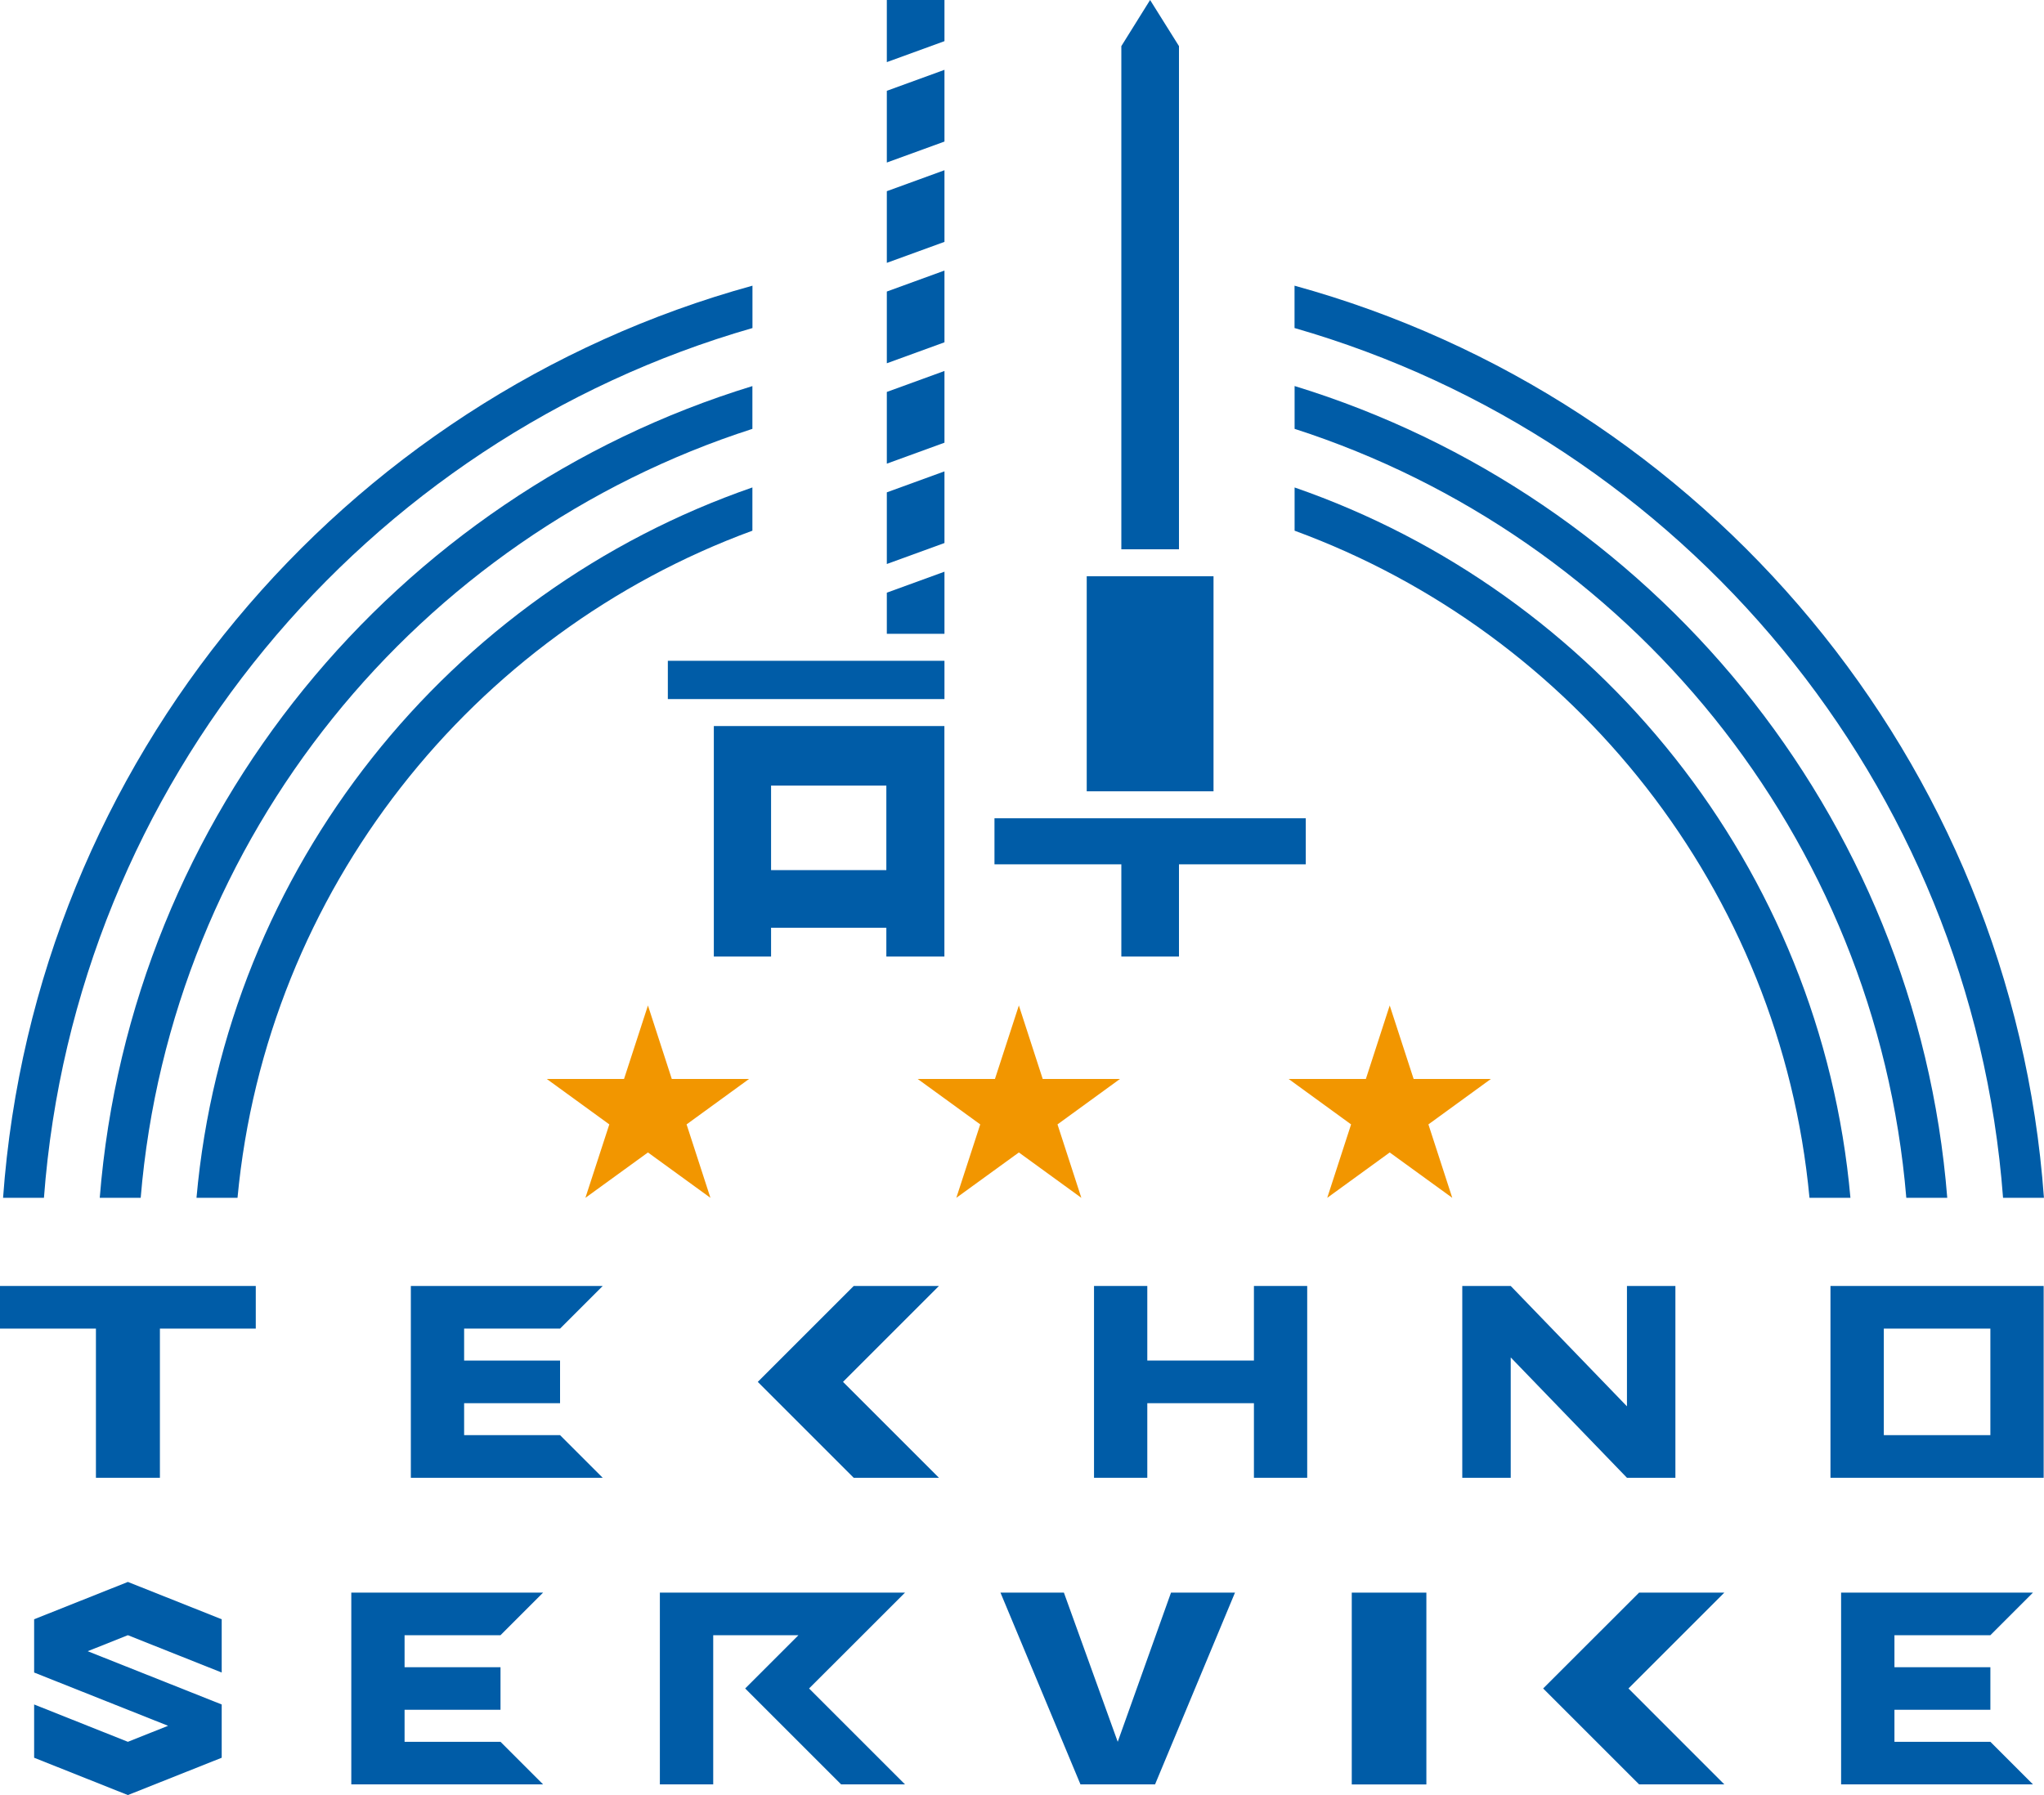
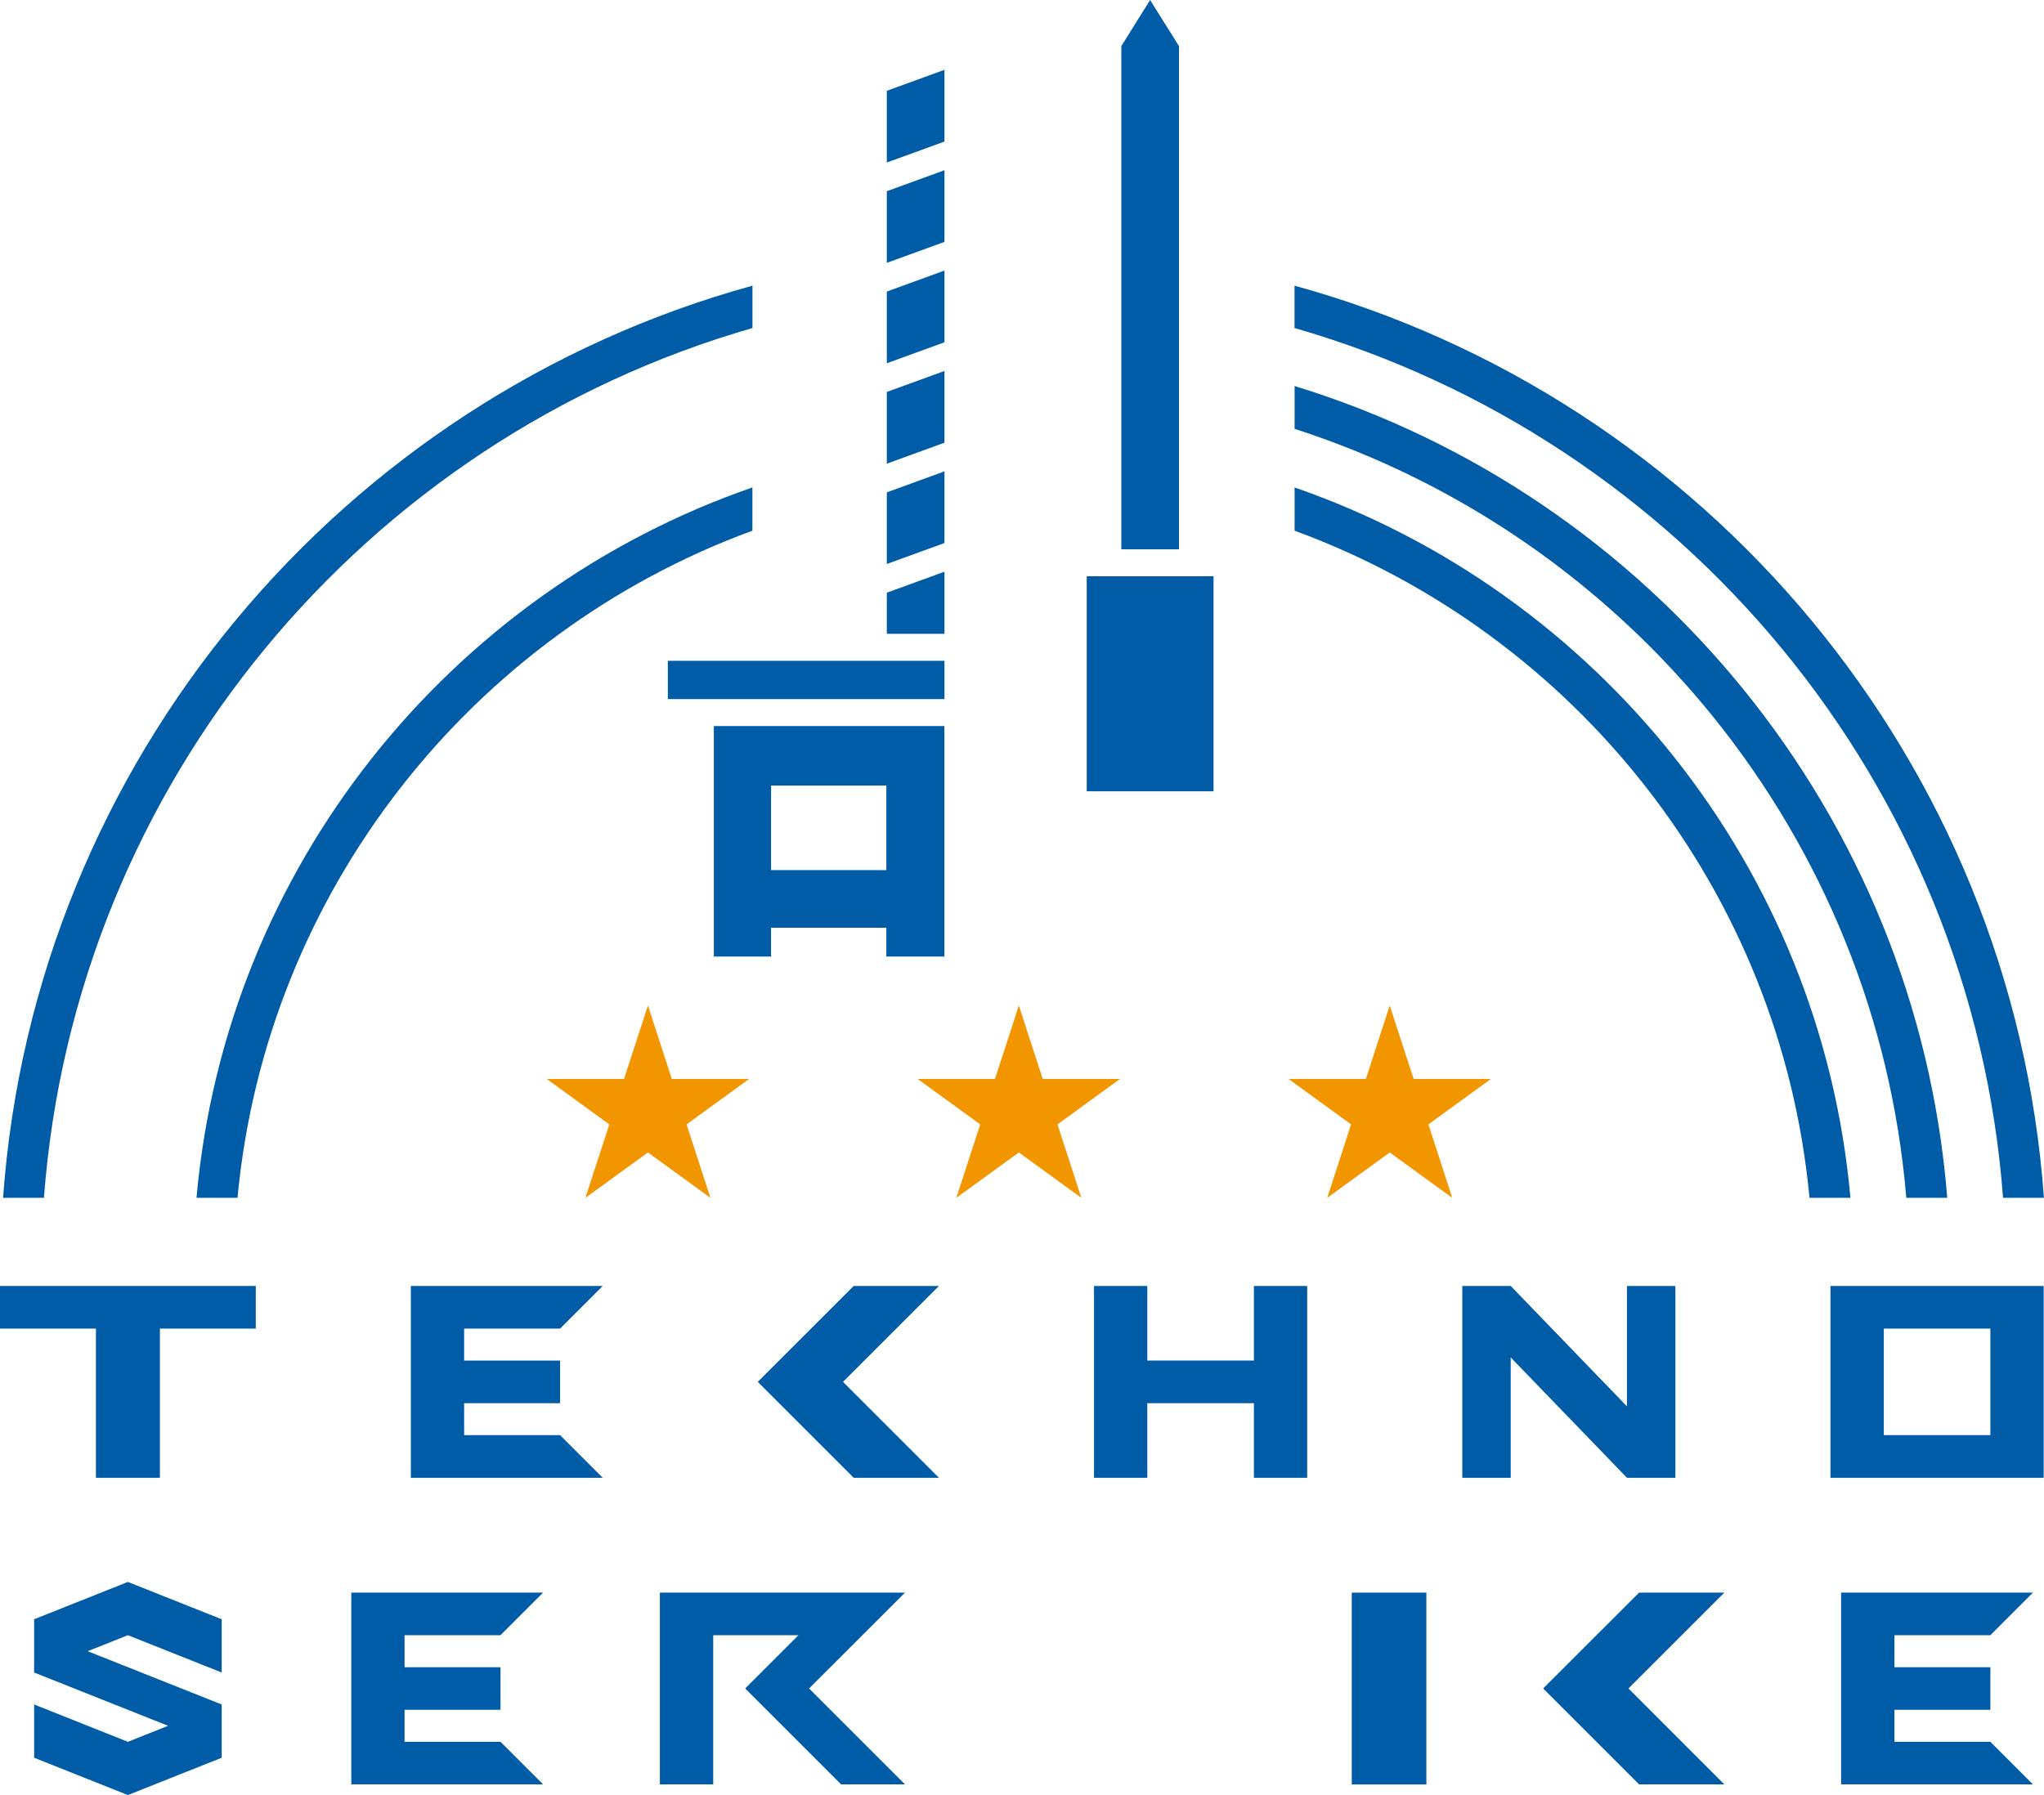
<svg xmlns="http://www.w3.org/2000/svg" id="_レイヤー_1" data-name="レイヤー 1" viewBox="0 0 300 263.53">
  <defs>
    <style>
      .cls-1 {
        fill: #005ca7;
      }

      .cls-2 {
        fill: #f29600;
      }
    </style>
  </defs>
-   <polygon class="cls-1" points="191.65 120.13 145.96 120.13 145.96 126.89 164.58 126.89 164.58 140.43 173.04 140.43 173.04 126.89 191.65 126.89 191.65 120.13" />
  <polygon class="cls-1" points="173.04 6.77 168.8 0 164.58 6.77 164.58 80.64 173.04 80.64 173.04 6.77" />
  <rect class="cls-1" x="159.5" y="84.6" width="18.61" height="31.57" />
  <path class="cls-1" d="m104.78,140.43h8.39v-4.23h16.92v4.23h8.52v-33.84h-33.84v33.84Zm8.39-25.1h16.92v12.41h-16.92v-12.41Z" />
  <rect class="cls-1" x="98.02" y="97.01" width="40.6" height="5.62" />
  <polygon class="cls-1" points="130.16 53.33 138.62 50.25 138.62 39.72 130.16 42.8 130.16 53.33" />
  <polygon class="cls-1" points="130.16 23.86 138.62 20.78 138.62 10.25 130.16 13.33 130.16 23.86" />
  <polygon class="cls-1" points="130.16 38.59 138.62 35.51 138.62 24.99 130.16 28.07 130.16 38.59" />
  <polygon class="cls-1" points="130.16 93.05 138.62 93.05 138.62 83.93 130.16 87.01 130.16 93.05" />
-   <polygon class="cls-1" points="130.16 0 130.16 9.12 138.62 6.04 138.62 0 130.16 0" />
  <polygon class="cls-1" points="130.16 82.8 138.62 79.72 138.62 69.2 130.16 72.28 130.16 82.8" />
  <polygon class="cls-1" points="130.16 68.07 138.62 64.99 138.62 54.46 130.16 57.54 130.16 68.07" />
  <path class="cls-1" d="m190.01,71.56v6.35c41.09,15.07,71.34,52.78,75.57,97.94h6.01c-4.32-48.49-37.16-88.9-81.59-104.29Z" />
  <path class="cls-1" d="m28.85,175.85h6.01c4.24-45.16,34.49-82.87,75.57-97.94v-6.35c-44.43,15.39-77.27,55.8-81.59,104.29Z" />
  <path class="cls-1" d="m190.01,56.68v6.28c48.97,15.78,85.36,59.86,89.78,112.89h6.01c-4.49-56.36-43.49-103.14-95.8-119.18Z" />
  <path class="cls-1" d="m190.01,48.16c56.85,16.35,99.41,66.8,103.98,127.69h6c-4.63-64.21-49.81-117.35-109.99-133.91v6.22Z" />
-   <path class="cls-1" d="m14.64,175.85h6.01c4.42-53.03,40.81-97.11,89.78-112.89v-6.28C58.12,72.71,19.13,119.5,14.64,175.85Z" />
  <path class="cls-1" d="m6.45,175.85c4.57-60.89,47.13-111.35,103.99-127.69v-6.22C50.25,58.5,5.08,111.65.45,175.85h6Z" />
  <polygon class="cls-2" points="203.97 147.61 207.48 158.4 218.82 158.4 209.65 165.07 213.15 175.85 203.97 169.19 194.8 175.85 198.3 165.07 189.13 158.4 200.47 158.4 203.97 147.61" />
  <polygon class="cls-2" points="149.54 147.61 153.04 158.4 164.38 158.4 155.21 165.07 158.71 175.85 149.54 169.19 140.36 175.85 143.87 165.07 134.69 158.4 146.03 158.4 149.54 147.61" />
  <polygon class="cls-2" points="95.1 147.61 98.6 158.4 109.94 158.4 100.77 165.07 104.27 175.85 95.1 169.19 85.92 175.85 89.43 165.07 80.25 158.4 91.59 158.4 95.1 147.61" />
  <polygon class="cls-1" points="125.3 188.79 111.22 202.87 125.3 216.95 137.81 216.95 123.73 202.87 137.81 188.79 125.3 188.79" />
  <polygon class="cls-1" points="184.04 199.74 168.39 199.74 168.39 188.79 160.57 188.79 160.57 216.95 168.39 216.95 168.39 206 184.04 206 184.04 216.95 191.86 216.95 191.86 188.79 184.04 188.79 184.04 199.74" />
  <path class="cls-1" d="m268.66,188.79v28.16h31.29v-28.16h-31.29Zm23.47,21.9h-15.64v-15.64h15.64v15.64Z" />
  <polygon class="cls-1" points="82.2 195.05 88.46 188.79 60.3 188.79 60.3 216.95 88.46 216.95 82.2 210.69 68.12 210.69 68.12 206 82.2 206 82.2 199.74 68.12 199.74 68.12 195.05 82.2 195.05" />
  <polygon class="cls-1" points="0 188.79 0 195.05 14.08 195.05 14.08 216.95 23.47 216.95 23.47 195.05 37.54 195.05 37.54 188.79 0 188.79" />
  <polygon class="cls-1" points="238.79 216.95 245.9 216.95 245.9 188.79 238.79 188.79 238.79 206.46 221.73 188.79 214.62 188.79 214.62 216.95 221.73 216.95 221.73 199.28 238.79 216.95" />
  <polygon class="cls-1" points="5.01 237.72 5.01 245.54 24.67 253.36 18.77 255.71 5.01 250.23 5.01 258.05 18.77 263.53 32.54 258.05 32.54 250.23 12.87 242.41 18.77 240.06 32.54 245.54 32.54 237.72 18.77 232.24 5.01 237.72" />
  <polygon class="cls-1" points="73.46 240.06 79.71 233.81 51.56 233.81 51.56 261.96 79.71 261.96 73.46 255.71 59.38 255.71 59.38 251.01 73.46 251.01 73.46 244.76 59.38 244.76 59.38 240.06 73.46 240.06" />
  <polygon class="cls-1" points="292.13 240.06 298.38 233.81 270.22 233.81 270.22 261.96 298.38 261.96 292.13 255.71 278.05 255.71 278.05 251.01 292.13 251.01 292.13 244.76 278.05 244.76 278.05 240.06 292.13 240.06" />
-   <polygon class="cls-1" points="164.05 255.71 156.15 233.81 146.84 233.81 158.58 261.96 169.53 261.96 181.26 233.81 171.87 233.81 164.05 255.71" />
  <polygon class="cls-1" points="96.85 233.81 96.85 233.81 96.85 261.96 104.68 261.96 104.68 240.06 117.19 240.06 109.37 247.88 123.45 261.96 132.83 261.96 118.75 247.88 132.83 233.81 96.85 233.81" />
  <rect class="cls-1" x="198.4" y="233.81" width="10.95" height="28.16" />
  <polygon class="cls-1" points="240.57 233.81 226.49 247.88 240.57 261.96 253.08 261.96 239.01 247.88 253.08 233.81 240.57 233.81" />
</svg>